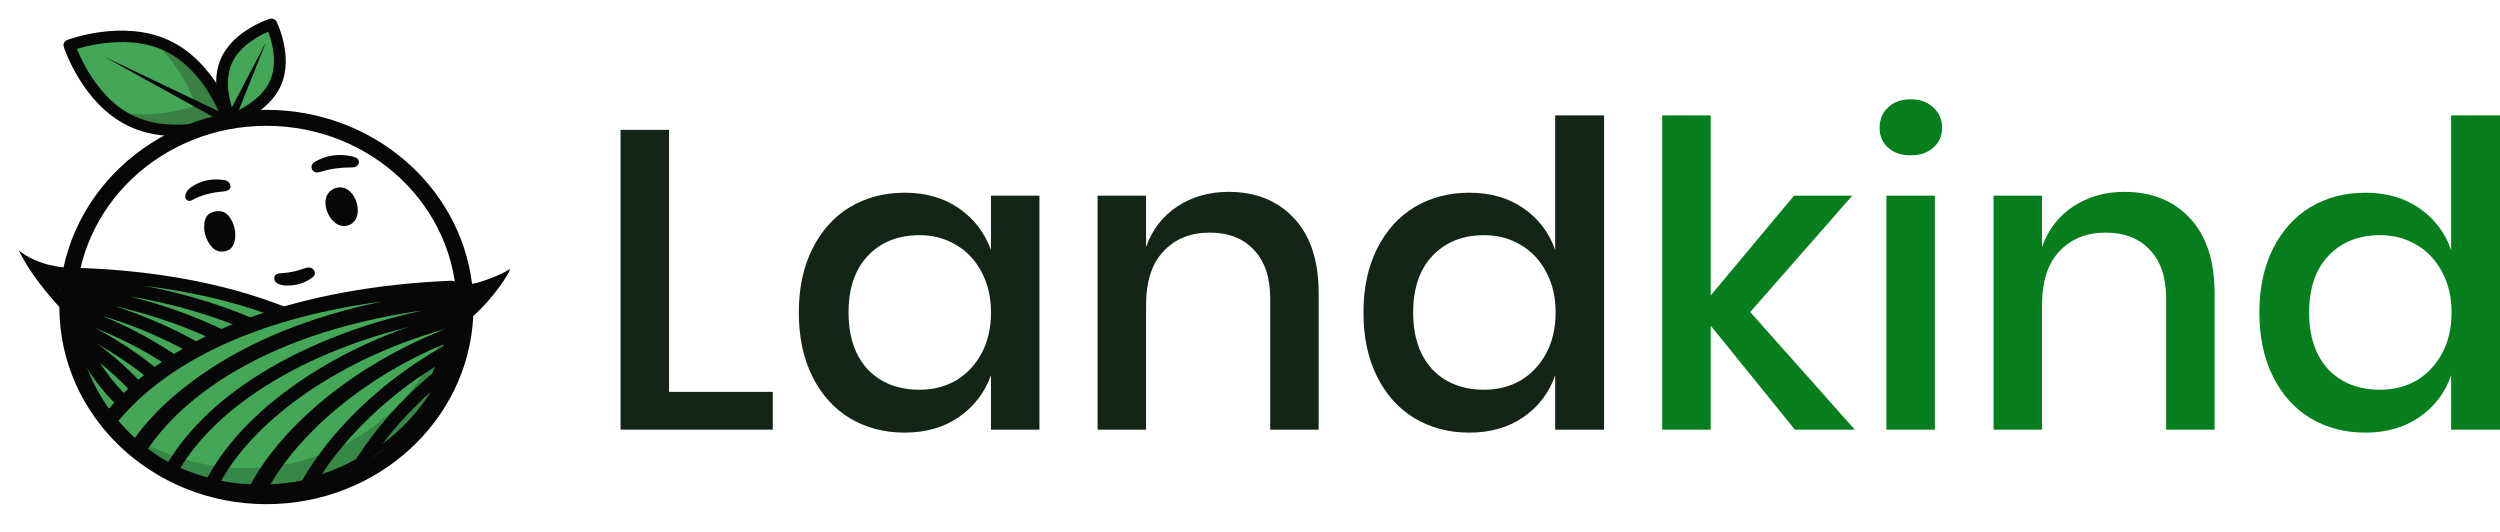
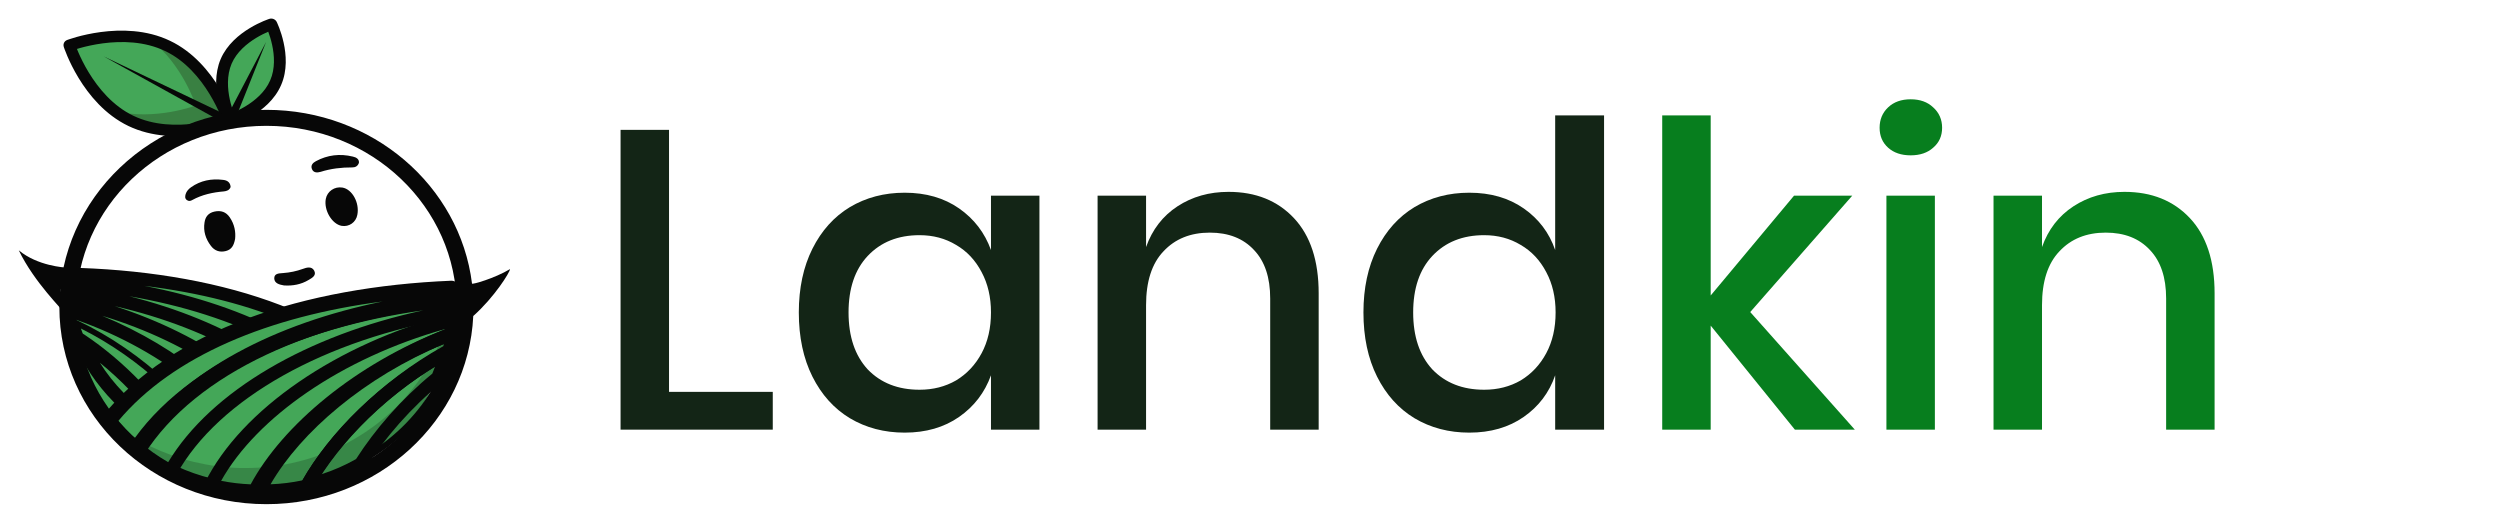
<svg xmlns="http://www.w3.org/2000/svg" fill="none" viewBox="0 0 141 30" height="30" width="141">
  <g clip-path="url(#clip0_3367_7036)">
    <g clip-path="url(#clip1_3367_7036)">
      <path fill="#44A758" d="M7.387 6.82C9.874 8.011 12.918 6.85 12.918 6.85C12.918 6.85 11.928 3.764 9.446 2.587C6.958 1.395 3.915 2.557 3.915 2.557C3.915 2.557 4.899 5.629 7.387 6.82Z" />
      <path fill-opacity="0.4" fill="#284622" d="M11.046 5.949C11.046 5.949 10.293 3.617 8.463 2.226C8.797 2.313 9.12 2.419 9.446 2.573C11.928 3.75 12.918 6.836 12.918 6.836C12.918 6.836 9.874 7.998 7.387 6.807C7.061 6.652 6.774 6.469 6.497 6.266C8.742 6.819 11.046 5.949 11.046 5.949Z" />
      <path fill="#070707" d="M5.803 2.444C6.844 2.307 8.15 2.321 9.306 2.875L9.307 2.875C10.461 3.422 11.285 4.423 11.827 5.316C12.096 5.759 12.291 6.167 12.418 6.464C12.446 6.531 12.472 6.592 12.493 6.647C12.437 6.664 12.373 6.683 12.302 6.703C11.989 6.79 11.547 6.894 11.03 6.962C9.988 7.1 8.683 7.086 7.527 6.532C6.369 5.978 5.545 4.976 5.004 4.085C4.735 3.643 4.541 3.236 4.414 2.941C4.386 2.874 4.361 2.814 4.34 2.76C4.396 2.742 4.46 2.724 4.531 2.704C4.844 2.617 5.286 2.513 5.803 2.444ZM3.915 2.557C3.597 2.643 3.597 2.643 3.597 2.643L3.597 2.644L3.598 2.647L3.601 2.655C3.603 2.662 3.606 2.672 3.61 2.684C3.619 2.709 3.632 2.745 3.648 2.791C3.682 2.882 3.732 3.011 3.8 3.17C3.936 3.488 4.144 3.924 4.432 4.398C5.005 5.341 5.917 6.471 7.247 7.108C8.578 7.745 10.039 7.746 11.141 7.601C11.696 7.528 12.17 7.416 12.505 7.322C12.674 7.276 12.808 7.233 12.9 7.202C12.947 7.187 12.983 7.174 13.008 7.165C13.021 7.16 13.03 7.157 13.037 7.154L13.045 7.151L13.048 7.15L13.049 7.15C13.049 7.15 13.049 7.15 12.918 6.85C13.236 6.763 13.236 6.763 13.236 6.763L13.236 6.762L13.235 6.76L13.232 6.752C13.23 6.745 13.226 6.735 13.222 6.722C13.214 6.697 13.201 6.661 13.184 6.616C13.15 6.524 13.1 6.394 13.032 6.234C12.896 5.916 12.687 5.479 12.399 5.003C11.825 4.059 10.914 2.929 9.585 2.299C8.254 1.661 6.794 1.66 5.692 1.806C5.137 1.879 4.663 1.991 4.327 2.084C4.159 2.131 4.025 2.174 3.932 2.205C3.886 2.22 3.85 2.233 3.825 2.242C3.812 2.246 3.802 2.25 3.795 2.252L3.787 2.255L3.785 2.256L3.784 2.257C3.784 2.257 3.784 2.257 3.915 2.557ZM12.918 6.85L13.236 6.763C13.287 6.923 13.206 7.09 13.049 7.15L12.918 6.85ZM3.915 2.557L3.784 2.257C3.626 2.317 3.546 2.484 3.597 2.643L3.915 2.557Z" clip-rule="evenodd" fill-rule="evenodd" />
      <path fill="#070707" d="M5.844 3.179L13.044 7.164L13.259 6.72L5.844 3.179Z" clip-rule="evenodd" fill-rule="evenodd" />
      <path fill="#44A758" d="M15.545 4.667C14.908 6.148 12.992 6.761 12.992 6.761C12.992 6.761 12.123 4.958 12.754 3.463C13.391 1.982 15.308 1.369 15.308 1.369C15.308 1.369 16.197 3.181 15.545 4.667Z" />
      <path fill="#44A758" d="M13.457 5.642C13.457 5.642 12.788 4.279 13.045 2.938C12.927 3.108 12.822 3.272 12.744 3.461C12.107 4.943 12.982 6.761 12.982 6.761C12.982 6.761 14.899 6.148 15.536 4.666C15.615 4.477 15.673 4.279 15.716 4.085C14.915 5.18 13.457 5.642 13.457 5.642Z" />
      <path fill="#070707" d="M14.087 1.586C13.502 1.939 12.801 2.505 12.446 3.331L12.445 3.333C12.094 4.164 12.166 5.062 12.31 5.729C12.383 6.066 12.477 6.353 12.553 6.556C12.591 6.658 12.624 6.739 12.649 6.796C12.661 6.825 12.671 6.847 12.678 6.862C12.68 6.867 12.682 6.871 12.684 6.874C12.685 6.877 12.686 6.879 12.687 6.881L12.689 6.886L12.69 6.888L12.69 6.889L12.691 6.889C12.691 6.889 12.691 6.889 12.992 6.761C13.105 7.067 13.105 7.067 13.105 7.067L13.106 7.067L13.108 7.066L13.114 7.064C13.118 7.063 13.125 7.06 13.133 7.058C13.149 7.052 13.172 7.044 13.202 7.033C13.26 7.012 13.343 6.98 13.443 6.938C13.644 6.852 13.917 6.723 14.213 6.544C14.797 6.191 15.498 5.625 15.853 4.8C16.216 3.972 16.144 3.072 15.996 2.404C15.922 2.066 15.826 1.778 15.749 1.573C15.71 1.471 15.675 1.389 15.65 1.332C15.638 1.304 15.628 1.281 15.62 1.265C15.617 1.258 15.614 1.251 15.612 1.247L15.609 1.242L15.608 1.24L15.608 1.239C15.608 1.239 15.608 1.239 15.308 1.369C15.194 1.063 15.194 1.063 15.194 1.063L15.193 1.063L15.191 1.064L15.186 1.066C15.181 1.067 15.175 1.069 15.166 1.072C15.15 1.078 15.127 1.086 15.098 1.097C15.039 1.118 14.957 1.15 14.856 1.192C14.656 1.277 14.382 1.407 14.087 1.586ZM15.308 1.369L15.194 1.063C15.355 1.012 15.534 1.088 15.608 1.239L15.308 1.369ZM15.422 1.675C15.422 1.675 15.422 1.675 15.422 1.675V1.675ZM15.129 1.788C14.951 1.864 14.711 1.979 14.453 2.135C13.92 2.458 13.344 2.938 13.062 3.594C12.782 4.258 12.83 5.008 12.962 5.616C13.025 5.909 13.106 6.16 13.173 6.341C13.35 6.265 13.59 6.15 13.847 5.995C14.38 5.672 14.955 5.191 15.237 4.535L15.238 4.533C15.527 3.876 15.48 3.127 15.345 2.518C15.28 2.223 15.197 1.97 15.129 1.788ZM12.992 6.761L13.105 7.067C12.944 7.119 12.764 7.041 12.691 6.889L12.992 6.761Z" clip-rule="evenodd" fill-rule="evenodd" />
      <path fill="#070707" d="M15.007 2.37L12.644 6.886L13.118 7.089L15.007 2.37Z" clip-rule="evenodd" fill-rule="evenodd" />
      <path fill="#44A758" d="M3.737 15.462C3.737 15.634 3.737 15.776 3.754 15.918C3.754 16.075 3.771 16.248 3.788 16.405C3.804 16.578 3.821 16.767 3.855 16.94C3.888 17.144 3.922 17.333 3.955 17.537C4.006 17.773 4.073 18.025 4.14 18.261C4.24 18.591 4.357 18.921 4.492 19.251C4.895 20.221 4.14 19.771 5.444 22.229C6.754 24.38 8.377 24.045 9.805 24.724C10.643 25.133 11.565 25.432 12.503 25.62C13.241 25.762 13.995 25.84 14.766 25.84C14.816 25.84 14.883 25.84 14.934 25.84C18.034 25.793 20.833 24.551 22.811 22.585C19.392 17.899 11.933 15.619 3.737 15.462Z" />
      <path fill="#070707" d="M4.186 18.093C4.236 18.053 4.306 18.045 4.365 18.073C8.157 19.873 11.219 22.911 12.672 25.606C12.701 25.661 12.695 25.728 12.656 25.777C12.618 25.827 12.553 25.85 12.49 25.837C11.553 25.643 10.632 25.335 9.792 24.913C9.765 24.899 9.742 24.878 9.726 24.853C8.549 22.924 6.733 20.884 4.542 19.351C4.515 19.332 4.495 19.307 4.484 19.278C4.35 18.939 4.233 18.6 4.133 18.26C4.115 18.2 4.136 18.134 4.186 18.093ZM4.563 18.528C4.628 18.725 4.699 18.922 4.776 19.12C6.973 20.667 8.795 22.71 9.987 24.65C10.68 24.994 11.433 25.259 12.204 25.445C10.771 22.973 7.991 20.244 4.563 18.528Z" clip-rule="evenodd" fill-rule="evenodd" />
      <path fill="#070707" d="M4.279 18.875C4.418 18.775 4.61 18.772 4.752 18.867C7.1 20.435 9.04 22.553 10.3 24.543C10.389 24.684 10.368 24.863 10.248 24.983C10.127 25.102 9.937 25.133 9.78 25.059C7.225 23.852 5.202 21.801 4.154 19.3C4.09 19.148 4.141 18.975 4.279 18.875ZM8.665 23.564C7.437 22.736 6.401 21.678 5.633 20.459C6.797 21.407 7.824 22.481 8.665 23.564Z" clip-rule="evenodd" fill-rule="evenodd" />
-       <path fill="#070707" d="M3.869 17.403C3.972 17.319 4.116 17.293 4.246 17.334C9.449 19.003 13.76 22.442 15.38 25.703C15.435 25.814 15.425 25.943 15.355 26.046C15.284 26.149 15.162 26.211 15.031 26.211L14.865 26.211C14.07 26.211 13.295 26.131 12.539 25.987C12.426 25.965 12.329 25.897 12.275 25.801C10.867 23.281 7.848 20.415 4.135 18.708C4.035 18.662 3.962 18.579 3.934 18.479C3.866 18.243 3.797 17.987 3.745 17.743C3.718 17.617 3.765 17.488 3.869 17.403ZM5.341 18.491C8.721 20.249 11.465 22.897 12.87 25.318C13.373 25.406 13.884 25.464 14.402 25.486C12.866 22.868 9.5 20.124 5.341 18.491Z" clip-rule="evenodd" fill-rule="evenodd" />
      <path fill="#070707" d="M1.059 14.118C2.118 15 3.639 15.089 3.742 15.091C11.978 15.249 19.604 17.544 23.133 22.377C23.236 22.518 23.22 22.708 23.095 22.833C21.048 24.873 18.15 26.162 14.94 26.211C14.787 26.213 14.648 26.131 14.583 26C13.062 22.91 8.917 19.528 3.827 17.88C3.691 17.836 3.592 17.725 3.57 17.591C3.554 17.49 3.537 17.393 3.521 17.294L3.52 17.294C3.504 17.197 3.487 17.099 3.471 16.997C3.437 16.821 3.419 16.634 3.404 16.476C3.403 16.462 3.401 16.448 3.4 16.435C3.384 16.284 3.531 16.23 3.529 16.059C3.513 15.904 3.57 16.747 3.57 16.588C3.399 17.358 3.44 18.372 3.57 17.591C3.57 17.494 1.941 15.947 1.059 14.118ZM5.768 17.813C10.126 19.608 13.656 22.595 15.174 25.478C15.666 25.46 16.15 25.41 16.623 25.332C14.938 22.251 10.837 19.348 5.768 17.813ZM17.404 25.174C17.865 25.063 18.315 24.925 18.75 24.76C18.715 24.698 18.679 24.637 18.642 24.576C16.635 21.228 12.04 18.548 6.469 17.266C11.548 18.901 15.706 21.886 17.404 25.174ZM19.458 24.463C19.429 24.413 19.4 24.362 19.371 24.312C17.33 20.817 12.758 18.083 7.293 16.709C13.316 17.744 18.344 20.224 20.657 23.817C20.274 24.056 19.874 24.272 19.458 24.463ZM21.288 23.393C21.649 23.131 21.991 22.848 22.313 22.546C19.559 18.995 14.308 16.877 8.141 16.123C13.956 17.245 18.9 19.727 21.288 23.393Z" clip-rule="evenodd" fill-rule="evenodd" />
      <path fill="#44A758" d="M25.519 16.78C25.519 16.587 25.503 16.395 25.486 16.203C17.235 16.54 9.827 18.943 6.073 23.639C6.569 24.248 7.115 24.793 7.727 25.29C8.338 25.771 9 26.203 9.711 26.556C10.422 26.909 11.166 27.181 11.943 27.373C12.72 27.566 13.547 27.678 14.391 27.694C14.473 27.694 14.556 27.694 14.655 27.694C15.482 27.694 16.309 27.598 17.086 27.421C18.194 27.181 19.236 26.764 20.195 26.219C22.196 25.082 23.783 23.335 24.693 21.235C24.891 20.77 25.056 20.29 25.189 19.809C25.271 19.488 25.337 19.168 25.404 18.847C25.453 18.591 25.486 18.334 25.503 18.062C25.519 17.838 25.536 17.613 25.536 17.373C25.536 17.293 25.536 17.213 25.536 17.116C25.519 17.02 25.519 16.908 25.519 16.78Z" />
      <path fill="#070707" d="M25.222 18.106C25.073 18.622 24.891 19.123 24.676 19.608C23.701 21.813 21.981 23.643 19.831 24.847C18.806 25.426 17.681 25.848 16.474 26.114C15.631 26.302 14.754 26.396 13.861 26.396C13.762 26.396 13.68 26.396 13.58 26.396C12.671 26.38 11.794 26.255 10.934 26.052C10.091 25.848 9.281 25.551 8.52 25.191C7.76 24.816 7.032 24.378 6.387 23.862C6.304 23.799 6.222 23.721 6.139 23.659C6.122 23.69 6.106 23.706 6.073 23.737C6.569 24.331 7.115 24.863 7.727 25.348C8.338 25.817 9 26.239 9.711 26.583C10.422 26.927 11.166 27.193 11.943 27.381C12.72 27.569 13.547 27.678 14.391 27.694C14.473 27.694 14.556 27.694 14.655 27.694C15.482 27.694 16.309 27.6 17.086 27.428C18.194 27.193 19.236 26.787 20.195 26.255C22.196 25.145 23.783 23.44 24.693 21.391C24.891 20.937 25.056 20.468 25.189 19.999C25.271 19.686 25.337 19.373 25.404 19.06C25.453 18.81 25.486 18.56 25.503 18.294C25.519 18.075 25.536 17.856 25.536 17.622C25.536 17.543 25.536 17.465 25.536 17.371C25.536 17.246 25.536 17.137 25.519 17.012C25.519 16.871 25.503 16.714 25.486 16.574C25.47 16.746 25.437 16.902 25.42 17.074C25.387 17.434 25.321 17.762 25.222 18.106Z" opacity="0.2" />
      <path fill="#070707" d="M25.077 21.053C25.141 21.096 25.164 21.174 25.133 21.24C24.165 23.309 22.477 25.044 20.349 26.189C20.28 26.226 20.192 26.216 20.136 26.164C20.08 26.112 20.07 26.032 20.113 25.97C21.3 24.264 22.923 22.512 24.862 21.058C24.924 21.012 25.012 21.009 25.077 21.053ZM24.473 21.776C23.627 23.274 22.379 24.56 20.856 25.52C21.834 24.223 23.059 22.923 24.473 21.776Z" clip-rule="evenodd" fill-rule="evenodd" />
      <path fill="#070707" d="M25.865 17.351C25.903 17.381 25.925 17.425 25.925 17.471C25.925 17.711 25.908 17.934 25.892 18.151L25.891 18.153C25.886 18.219 25.837 18.275 25.767 18.293C19.404 19.891 14.134 23.44 12.154 27.235C12.119 27.302 12.039 27.337 11.961 27.318C11.163 27.128 10.398 26.859 9.668 26.511C9.628 26.492 9.598 26.459 9.584 26.419C9.571 26.379 9.575 26.336 9.596 26.299C12.09 21.889 18.391 18.537 25.728 17.317C25.777 17.309 25.827 17.322 25.865 17.351ZM9.974 26.304C10.595 26.589 11.242 26.815 11.913 26.983C13.982 23.146 19.259 19.63 25.565 18.02C25.574 17.9 25.581 17.781 25.586 17.659C18.465 18.885 12.431 22.123 9.974 26.304Z" clip-rule="evenodd" fill-rule="evenodd" />
      <path fill="#070707" d="M25.486 16.576C25.693 16.555 25.88 16.696 25.906 16.893C25.925 17.042 25.925 17.172 25.925 17.295L25.925 17.555C25.925 17.732 25.792 17.884 25.608 17.914C18.395 19.123 12.327 22.47 9.96 26.757C9.863 26.934 9.633 27.003 9.446 26.912C8.703 26.551 8.016 26.109 7.383 25.621C7.232 25.505 7.196 25.301 7.299 25.145C10.452 20.338 17.535 17.355 25.486 16.576ZM8.135 25.257C8.558 25.565 9.001 25.848 9.467 26.096C11.907 22.019 17.404 18.898 23.873 17.503C16.902 18.483 10.969 21.21 8.135 25.257Z" clip-rule="evenodd" fill-rule="evenodd" />
      <path fill="#070707" d="M25.445 15.833C25.675 15.823 25.872 15.993 25.891 16.218L25.892 16.226C25.907 16.415 25.925 16.624 25.925 16.835C25.925 17.051 25.759 17.232 25.54 17.254C17.765 18.041 11.055 21.019 8.126 25.642C8.06 25.745 7.952 25.816 7.829 25.835C7.706 25.855 7.581 25.82 7.485 25.742C6.853 25.222 6.289 24.652 5.776 24.015C5.654 23.863 5.653 23.649 5.774 23.496C9.631 18.613 17.175 16.174 25.445 15.833ZM6.664 23.752C6.978 24.119 7.312 24.461 7.671 24.783C10.369 20.89 15.533 18.241 21.576 17.004C15.195 17.834 9.742 20.064 6.664 23.752Z" clip-rule="evenodd" fill-rule="evenodd" />
      <path fill="#070707" d="M25.394 19.615C25.511 19.704 25.562 19.853 25.524 19.993C25.392 20.477 25.227 20.961 25.029 21.43C25.006 21.485 24.97 21.533 24.924 21.57C23.182 22.984 21.706 24.692 20.657 26.35C20.625 26.399 20.581 26.441 20.53 26.471C19.574 27.02 18.532 27.442 17.421 27.685C17.28 27.716 17.133 27.663 17.046 27.55C16.959 27.437 16.948 27.284 17.017 27.16C18.523 24.466 21.418 21.54 24.988 19.585C25.117 19.514 25.277 19.526 25.394 19.615ZM18.121 26.75C18.805 26.532 19.46 26.242 20.08 25.892C21.152 24.217 22.635 22.505 24.382 21.073C24.435 20.945 24.485 20.816 24.533 20.685C21.778 22.361 19.513 24.606 18.121 26.75Z" clip-rule="evenodd" fill-rule="evenodd" />
      <path fill="#070707" d="M25.79 18.514C25.896 18.601 25.945 18.739 25.918 18.872L25.917 18.876C25.852 19.196 25.785 19.526 25.701 19.858C25.675 19.957 25.609 20.042 25.518 20.092C21.962 22.047 19.093 24.968 17.635 27.596C17.584 27.689 17.494 27.756 17.389 27.78C16.59 27.964 15.74 28.064 14.889 28.064L14.626 28.064C14.495 28.064 14.374 27.998 14.305 27.889C14.235 27.78 14.229 27.643 14.286 27.528C16.029 24.052 20.253 20.43 25.409 18.452C25.538 18.403 25.684 18.427 25.79 18.514ZM15.259 27.314C15.869 27.291 16.474 27.215 17.054 27.092C18.588 24.406 21.466 21.502 25.004 19.523C25.013 19.484 25.022 19.446 25.031 19.407C20.581 21.267 16.973 24.347 15.259 27.314Z" clip-rule="evenodd" fill-rule="evenodd" />
      <path fill="#070707" d="M25.784 17.769C25.88 17.844 25.932 17.959 25.925 18.078C25.907 18.367 25.872 18.639 25.819 18.911C25.794 19.037 25.705 19.142 25.581 19.188C20.486 21.107 16.377 24.603 14.715 27.858C14.649 27.987 14.512 28.067 14.363 28.064C13.484 28.048 12.622 27.931 11.812 27.732C11.7 27.704 11.607 27.63 11.559 27.529C11.51 27.429 11.511 27.313 11.56 27.213C13.607 23.098 19.018 19.369 25.442 17.698C25.561 17.667 25.688 17.694 25.784 17.769ZM12.472 27.119C13.011 27.226 13.57 27.293 14.138 27.317C15.945 23.968 20.071 20.519 25.099 18.575C25.1 18.57 25.101 18.565 25.102 18.559C19.275 20.197 14.481 23.532 12.472 27.119Z" clip-rule="evenodd" fill-rule="evenodd" />
      <path fill="#070707" d="M25.756 17.315C25.756 22.958 20.952 27.532 15.026 27.532C9.1 27.532 4.296 22.958 4.296 17.315C4.296 11.672 9.1 7.097 15.026 7.097C20.952 7.097 25.756 11.672 25.756 17.315ZM28.765 15.177C28.765 15.347 27.882 16.765 26.692 17.823C26.413 23.729 21.297 28.435 15.026 28.435C8.576 28.435 3.348 23.456 3.348 17.315C3.348 11.173 8.576 6.195 15.026 6.195C21.006 6.195 25.937 10.476 26.622 15.995C26.622 16.059 27.882 15.706 28.765 15.177Z" clip-rule="evenodd" fill-rule="evenodd" />
      <path fill="#070707" d="M20.244 9.182C20.18 9.373 20.04 9.442 19.874 9.442C19.259 9.44 18.67 9.507 18.079 9.693C17.893 9.745 17.677 9.755 17.591 9.529C17.512 9.323 17.646 9.18 17.819 9.09C18.469 8.739 19.169 8.654 19.899 8.831C20.096 8.873 20.263 8.974 20.244 9.182ZM20.154 12.115C20.076 12.542 19.685 12.808 19.268 12.738C18.72 12.637 18.258 11.854 18.374 11.221C18.453 10.793 18.868 10.504 19.313 10.579C19.863 10.67 20.288 11.439 20.154 12.115ZM13.26 13.472C13.191 13.846 13.062 14.072 12.743 14.157C12.383 14.253 12.093 14.131 11.897 13.869C11.598 13.479 11.455 13.033 11.536 12.541C11.582 12.237 11.74 12.015 12.087 11.935C12.464 11.851 12.748 11.954 12.956 12.255C13.234 12.659 13.3 13.093 13.26 13.472ZM12.629 10.795C12.789 10.776 12.944 10.728 13.007 10.546C12.991 10.314 12.851 10.171 12.582 10.145C11.923 10.062 11.315 10.181 10.776 10.56C10.641 10.656 10.52 10.783 10.47 10.949C10.438 11.072 10.416 11.188 10.536 11.282C10.648 11.365 10.751 11.336 10.849 11.279C11.403 10.976 12.004 10.847 12.629 10.795ZM15.468 15.704C15.478 15.972 15.737 16.052 16.012 16.098C16.494 16.132 16.978 16.048 17.407 15.789C17.413 15.785 17.418 15.782 17.424 15.779C17.618 15.666 17.86 15.527 17.719 15.262C17.58 15.009 17.302 15.082 17.082 15.165C16.716 15.297 16.35 15.373 15.964 15.401C15.95 15.402 15.936 15.403 15.921 15.404C15.703 15.419 15.463 15.436 15.468 15.704Z" clip-rule="evenodd" fill-rule="evenodd" />
    </g>
-     <path fill="#077E1E" d="M133.399 10.869C134.598 10.869 135.621 11.164 136.468 11.755C137.315 12.346 137.907 13.128 138.243 14.102V6.51H141V24.232H138.243V21.167C137.907 22.141 137.315 22.923 136.468 23.514C135.621 24.105 134.598 24.4 133.399 24.4C132.248 24.4 131.217 24.129 130.306 23.586C129.411 23.043 128.708 22.261 128.196 21.239C127.684 20.217 127.429 19.012 127.429 17.622C127.429 16.249 127.684 15.052 128.196 14.03C128.708 13.008 129.411 12.226 130.306 11.683C131.217 11.14 132.248 10.869 133.399 10.869ZM134.238 13.264C133.023 13.264 132.048 13.655 131.313 14.437C130.594 15.204 130.234 16.265 130.234 17.622C130.234 18.98 130.594 20.049 131.313 20.832C132.048 21.598 133.023 21.981 134.238 21.981C135.006 21.981 135.693 21.805 136.3 21.454C136.908 21.087 137.387 20.576 137.739 19.922C138.091 19.267 138.267 18.501 138.267 17.622C138.267 16.76 138.091 16.002 137.739 15.347C137.387 14.677 136.908 14.166 136.3 13.815C135.693 13.447 135.006 13.264 134.238 13.264Z" />
    <path fill="#077E1E" d="M119.82 10.821C121.355 10.821 122.586 11.316 123.513 12.306C124.44 13.296 124.903 14.709 124.903 16.545V24.232H122.17V16.832C122.17 15.651 121.866 14.741 121.259 14.102C120.651 13.447 119.82 13.12 118.765 13.12C117.678 13.12 116.807 13.471 116.152 14.174C115.496 14.86 115.169 15.874 115.169 17.215V24.232H112.435V11.036H115.169V13.934C115.52 12.944 116.112 12.178 116.943 11.635C117.774 11.092 118.733 10.821 119.82 10.821Z" />
    <path fill="#077E1E" d="M106.01 7.205C106.01 6.742 106.17 6.358 106.49 6.055C106.81 5.752 107.233 5.6 107.761 5.6C108.288 5.6 108.712 5.752 109.031 6.055C109.367 6.358 109.535 6.742 109.535 7.205C109.535 7.668 109.367 8.043 109.031 8.33C108.712 8.618 108.288 8.761 107.761 8.761C107.233 8.761 106.81 8.618 106.49 8.33C106.17 8.043 106.01 7.668 106.01 7.205ZM109.127 11.036V24.232H106.394V11.036H109.127Z" />
    <path fill="#077E1E" d="M101.231 24.232L96.483 18.365V24.232H93.749V6.51H96.483V16.665L101.183 11.036H104.467L98.713 17.599L104.611 24.232H101.231Z" />
    <path fill="#132516" d="M82.868 10.869C84.067 10.869 85.09 11.164 85.938 11.755C86.785 12.346 87.376 13.128 87.712 14.102V6.51H90.469V24.232H87.712V21.167C87.376 22.141 86.785 22.923 85.938 23.514C85.09 24.105 84.067 24.4 82.868 24.4C81.718 24.4 80.686 24.129 79.775 23.586C78.88 23.043 78.177 22.261 77.665 21.239C77.154 20.217 76.898 19.012 76.898 17.622C76.898 16.249 77.154 15.052 77.665 14.03C78.177 13.008 78.88 12.226 79.775 11.683C80.686 11.14 81.718 10.869 82.868 10.869ZM83.708 13.264C82.493 13.264 81.518 13.655 80.782 14.437C80.063 15.204 79.703 16.265 79.703 17.622C79.703 18.98 80.063 20.049 80.782 20.832C81.518 21.598 82.493 21.981 83.708 21.981C84.475 21.981 85.162 21.805 85.77 21.454C86.377 21.087 86.857 20.576 87.208 19.922C87.56 19.267 87.736 18.501 87.736 17.622C87.736 16.76 87.56 16.002 87.208 15.347C86.857 14.677 86.377 14.166 85.77 13.815C85.162 13.447 84.475 13.264 83.708 13.264Z" />
    <path fill="#132516" d="M69.29 10.821C70.824 10.821 72.055 11.316 72.982 12.306C73.909 13.296 74.373 14.709 74.373 16.545V24.232H71.639V16.832C71.639 15.651 71.336 14.741 70.728 14.102C70.121 13.447 69.29 13.12 68.234 13.12C67.147 13.12 66.276 13.471 65.621 14.174C64.966 14.86 64.638 15.874 64.638 17.215V24.232H61.904V11.036H64.638V13.934C64.99 12.944 65.581 12.178 66.412 11.635C67.243 11.092 68.203 10.821 69.29 10.821Z" />
    <path fill="#132516" d="M51.023 10.869C52.222 10.869 53.245 11.164 54.093 11.755C54.94 12.346 55.539 13.128 55.891 14.102V11.036H58.624V24.232H55.891V21.167C55.539 22.141 54.94 22.923 54.093 23.514C53.245 24.105 52.222 24.4 51.023 24.4C49.872 24.4 48.841 24.129 47.93 23.586C47.035 23.043 46.332 22.261 45.82 21.239C45.309 20.217 45.053 19.012 45.053 17.622C45.053 16.249 45.309 15.052 45.82 14.03C46.332 13.008 47.035 12.226 47.93 11.683C48.841 11.14 49.872 10.869 51.023 10.869ZM51.863 13.264C50.648 13.264 49.673 13.655 48.937 14.437C48.218 15.204 47.858 16.265 47.858 17.622C47.858 18.98 48.218 20.049 48.937 20.832C49.673 21.598 50.648 21.981 51.863 21.981C52.63 21.981 53.317 21.805 53.925 21.454C54.532 21.087 55.012 20.576 55.363 19.922C55.715 19.267 55.891 18.501 55.891 17.622C55.891 16.76 55.715 16.002 55.363 15.347C55.012 14.677 54.532 14.166 53.925 13.815C53.317 13.447 52.63 13.264 51.863 13.264Z" />
    <path fill="#132516" d="M37.733 22.101H43.584V24.232H35V7.324H37.733V22.101Z" />
  </g>
  <defs>
    <clipPath id="clip0_3367_7036">
      <rect fill="white" height="30" width="141" />
    </clipPath>
    <clipPath id="clip1_3367_7036">
      <rect transform="matrix(-1 0 0 -1 30 30)" fill="white" height="30" width="30" />
    </clipPath>
  </defs>
</svg>